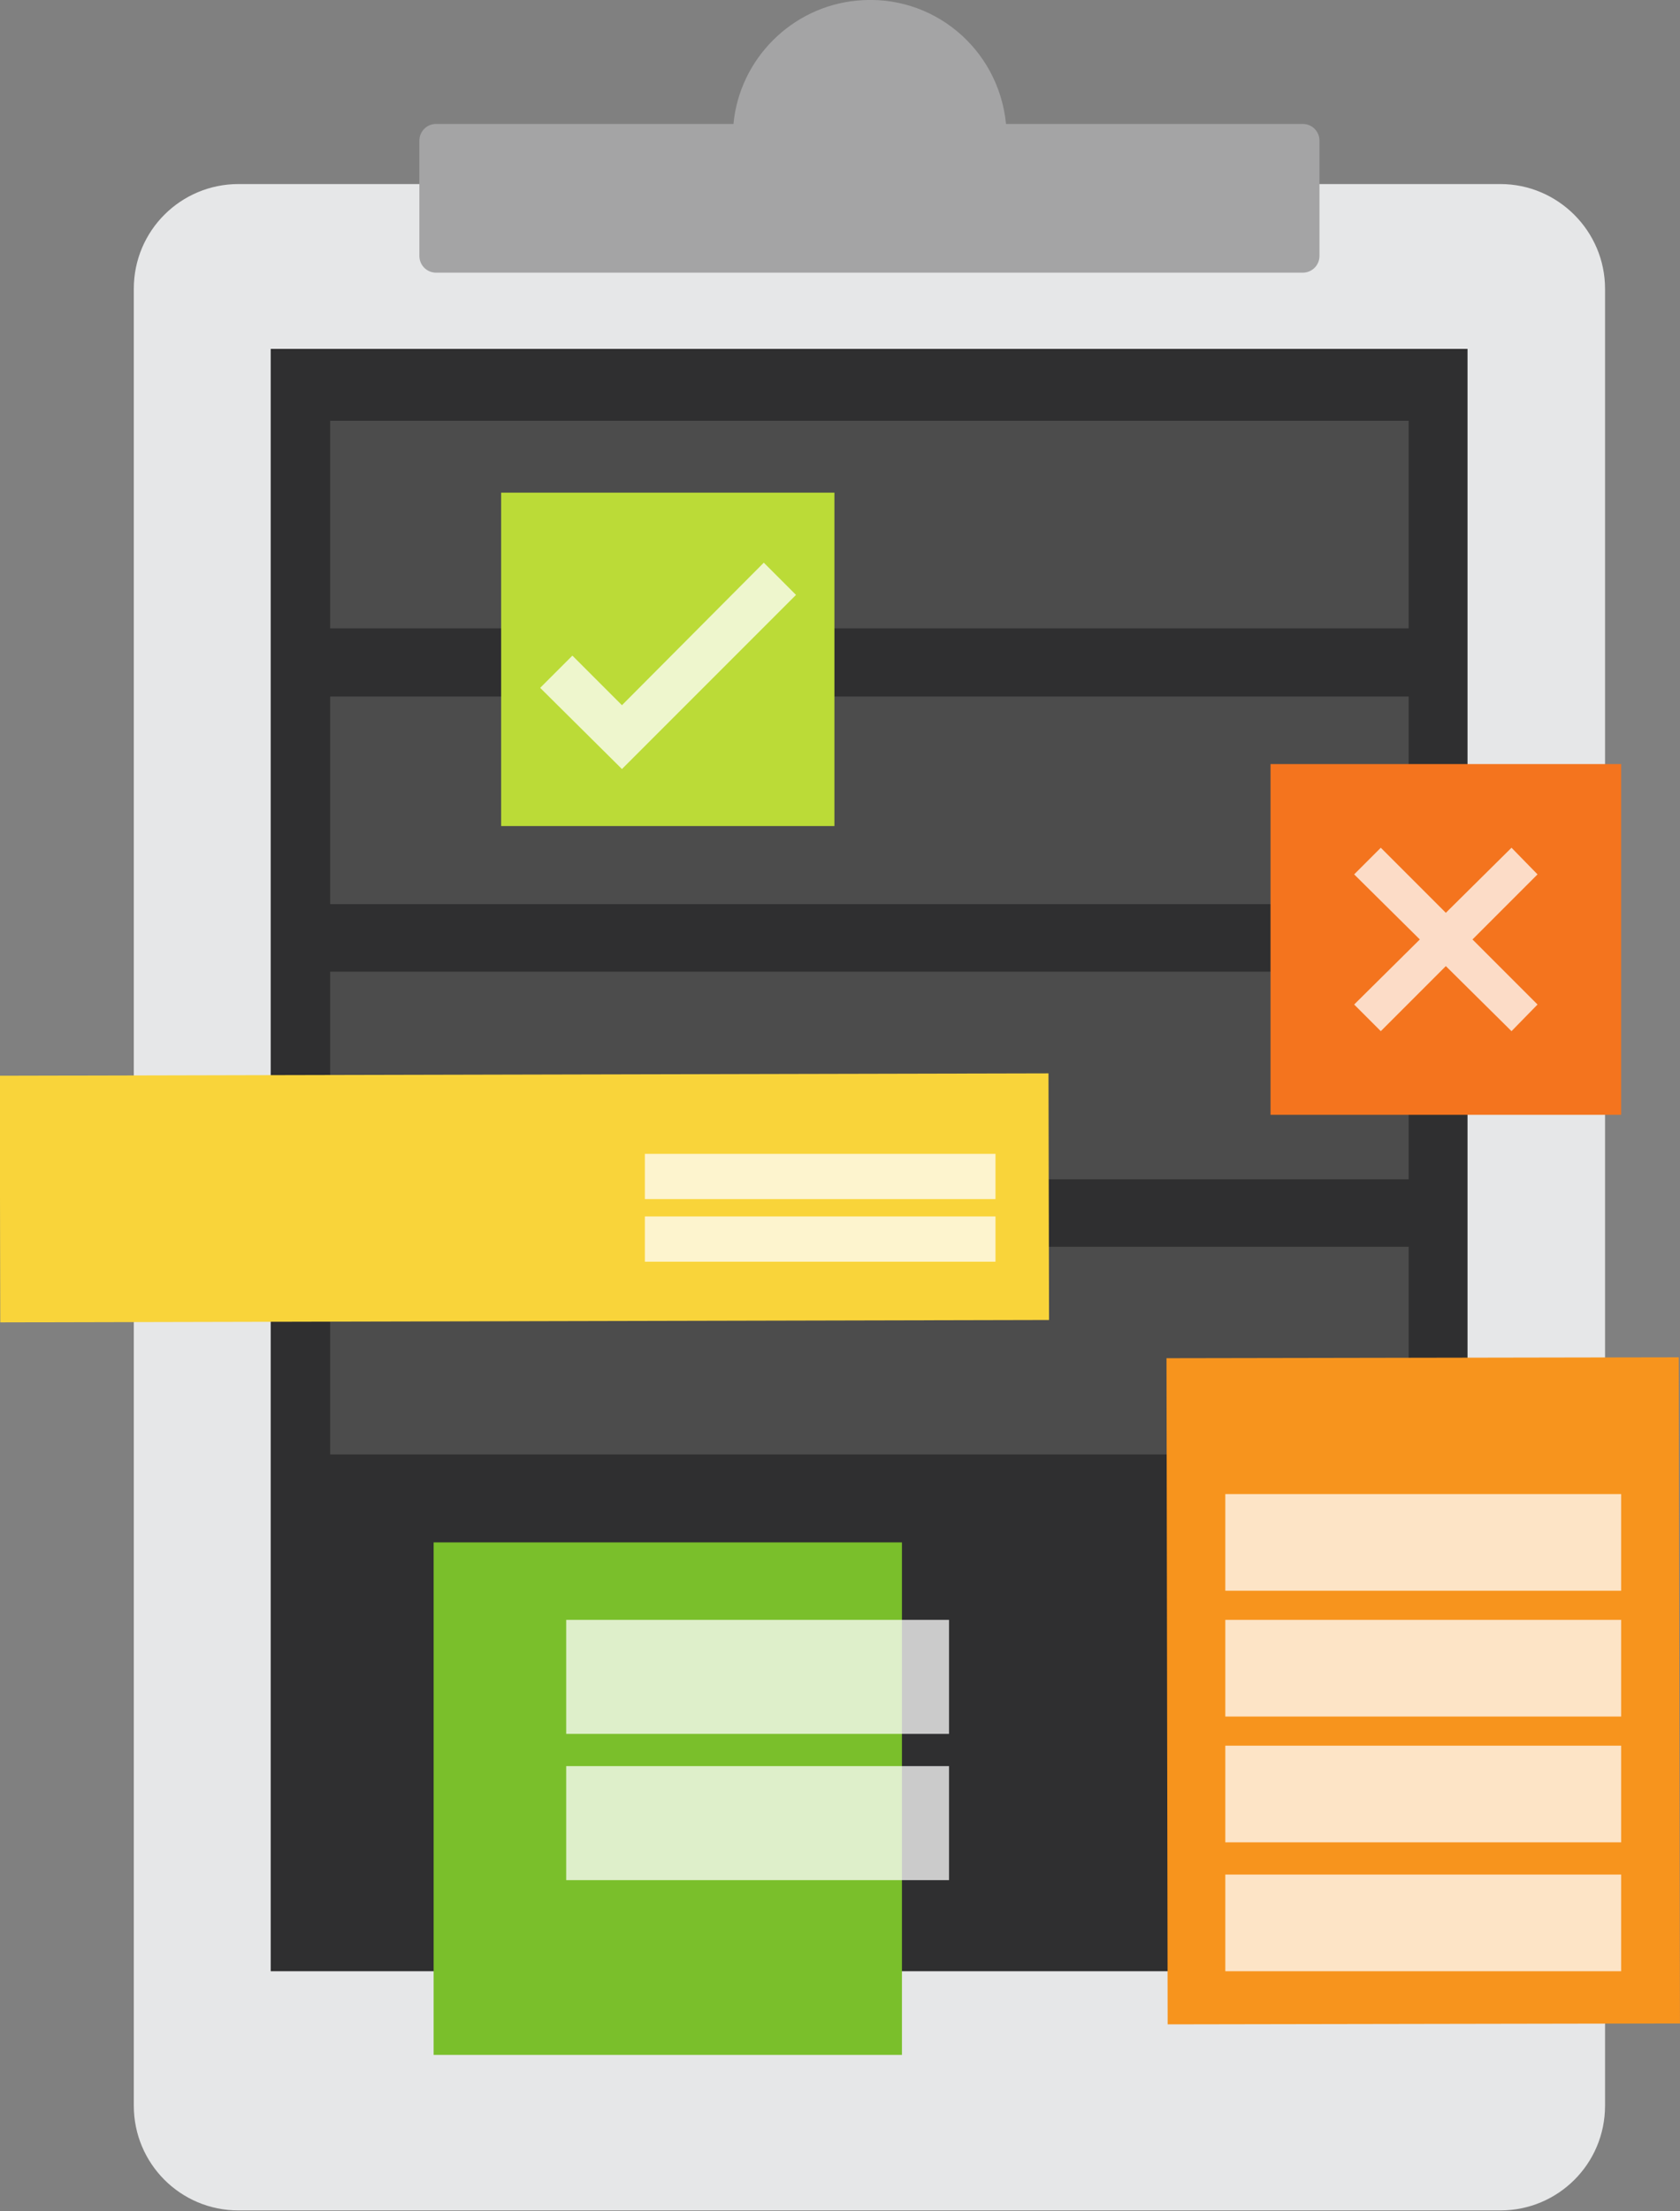
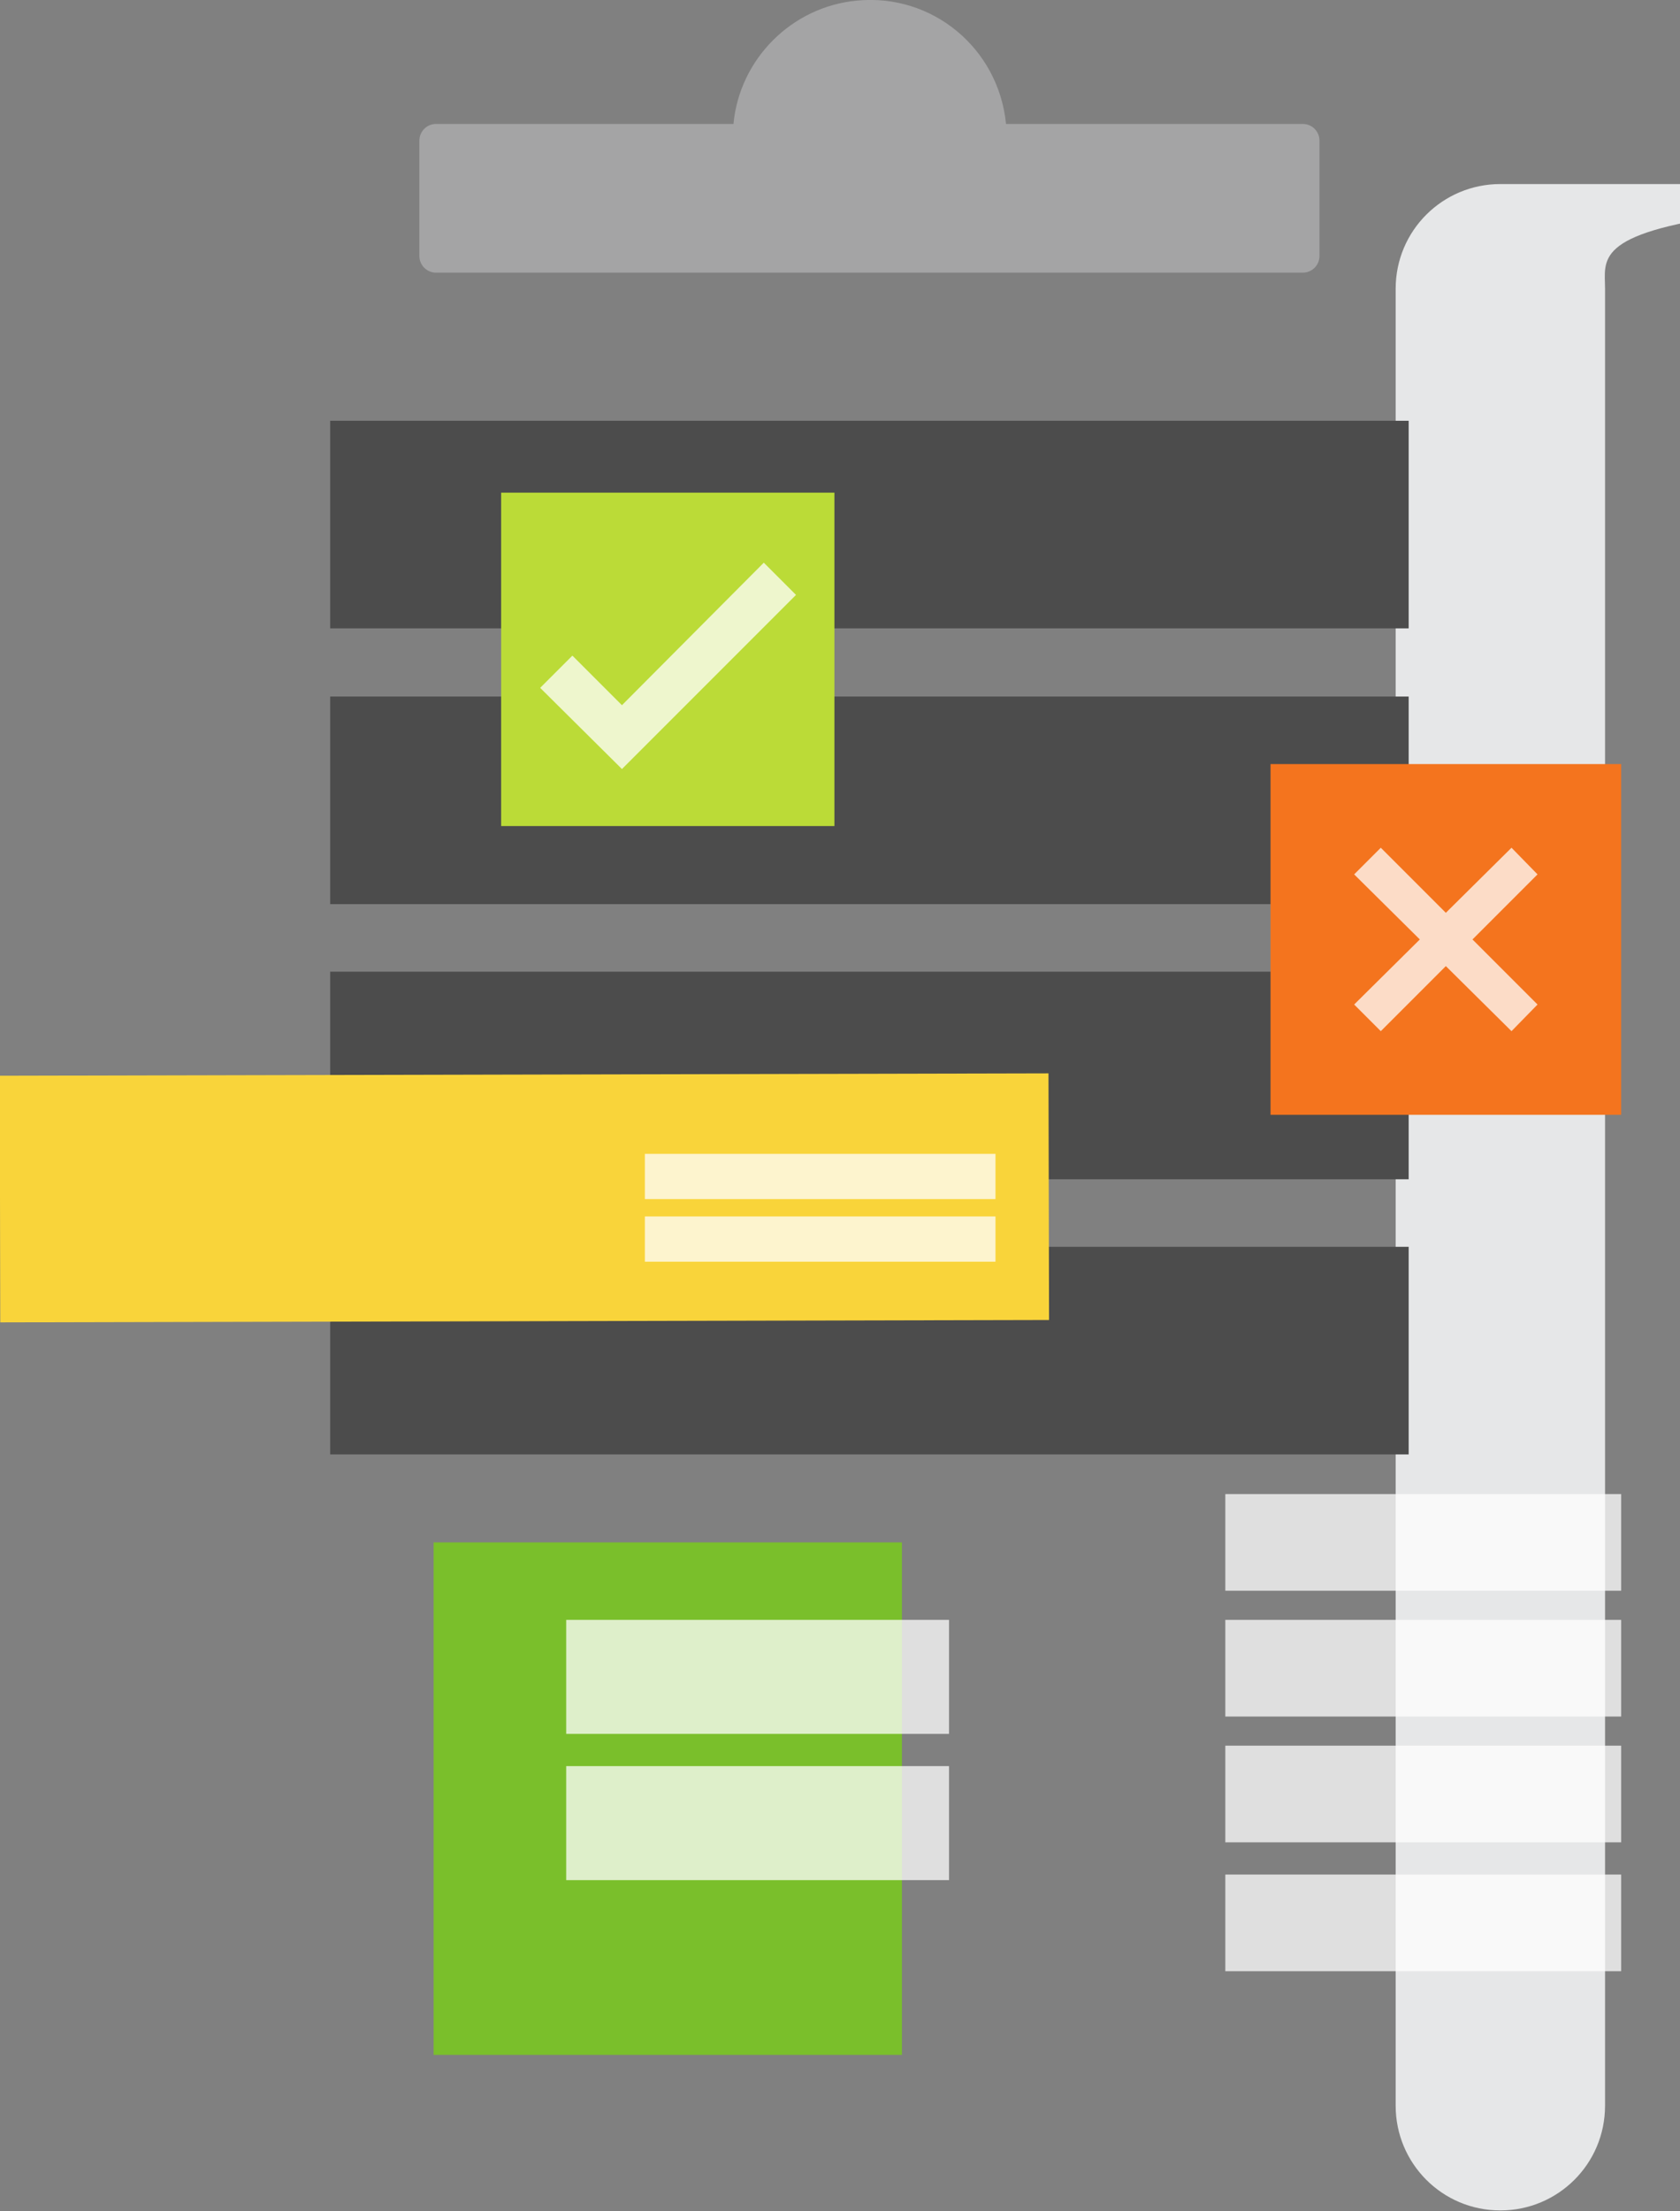
<svg xmlns="http://www.w3.org/2000/svg" version="1.1" id="Graphics" x="0px" y="0px" viewBox="0 0 271.2 356.8" style="enable-background:new 0 0 271.2 356.8;" xml:space="preserve">
  <rect x="0" y="0" width="271.2" height="356.8" fill="#808080" stroke="none" />
  <style type="text/css">
	.st0{fill:#E6E7E8;}
	.st1{fill:#2F2F30;}
	.st2{fill:#A4A4A5;}
	.st3{fill:#4C4C4C;}
	.st4{fill:#F7941D;}
	.st5{fill:#F9D43A;}
	.st6{opacity:0.75;fill:#FFFFFF;enable-background:new    ;}
	.st7{fill:#BBDB37;}
	.st8{fill:#7ABF2B;}
	.st9{fill:#F4741E;}
</style>
  <title>Empty states</title>
  <g id="Empty_State_-_Orders">
-     <path class="st0" d="M259.1,46.6v293.2c0,9.4-7.6,16.9-16.9,16.9H38.5c-9.4,0-16.9-7.6-16.9-16.9V46.6c0-9.4,7.6-16.9,16.9-16.9   h203.7C251.5,29.7,259.1,37.3,259.1,46.6z" />
-     <rect x="43.7" y="56.3" class="st1" width="193.2" height="261.8" />
+     <path class="st0" d="M259.1,46.6v293.2c0,9.4-7.6,16.9-16.9,16.9c-9.4,0-16.9-7.6-16.9-16.9V46.6c0-9.4,7.6-16.9,16.9-16.9   h203.7C251.5,29.7,259.1,37.3,259.1,46.6z" />
    <path class="st2" d="M210.3,20h-47.9c-1.2-12.2-11.9-21.1-24.1-19.9c-10.5,1-18.9,9.4-19.9,19.9h-48c-1.5,0-2.7,1.2-2.7,2.7v18.6   c0,1.5,1.2,2.7,2.7,2.7c0,0,0,0,0,0h139.9c1.5,0,2.7-1.2,2.7-2.7c0,0,0,0,0,0V22.7C213,21.2,211.8,20,210.3,20z" />
    <rect x="53.3" y="67.9" class="st3" width="174.1" height="33.5" />
    <rect x="53.3" y="112.4" class="st3" width="174.1" height="33.5" />
    <rect x="53.3" y="156.8" class="st3" width="174.1" height="33.5" />
    <rect x="53.3" y="201.2" class="st3" width="174.1" height="33.5" />
-     <rect x="188.4" y="219.1" transform="matrix(1 -1.745326e-03 1.745326e-03 1 -0.476 0.402)" class="st4" width="82.7" height="107.5" />
    <rect x="0" y="173.4" transform="matrix(1 -2.268920e-03 2.268920e-03 1 -0.438 0.193)" class="st5" width="169.3" height="39.8" />
    <rect x="104.1" y="186.2" class="st6" width="56.6" height="7.3" />
    <rect x="104.1" y="196.3" class="st6" width="56.6" height="7.3" />
    <rect x="80.9" y="79.5" class="st7" width="53.8" height="53.8" />
    <rect x="70" y="248.9" class="st8" width="75.6" height="82.7" />
    <rect x="205.1" y="123.3" class="st9" width="56.6" height="56.6" />
    <polygon class="st6" points="100.4,124.1 87.2,111 92.4,105.8 100.4,113.8 123.3,90.8 128.5,96  " />
    <polygon class="st6" points="248.2,162.1 237.7,151.6 248.2,141.1 244,136.8 233.4,147.3 222.9,136.8 218.6,141.1 229.2,151.6    218.6,162.1 222.9,166.4 233.4,155.9 244,166.4  " />
    <rect x="197.8" y="241.1" class="st6" width="63.9" height="15.6" />
    <rect x="197.8" y="261.4" class="st6" width="63.9" height="15.6" />
    <rect x="197.8" y="281.7" class="st6" width="63.9" height="15.6" />
    <rect x="197.8" y="302.5" class="st6" width="63.9" height="15.6" />
    <rect x="91.4" y="261.4" class="st6" width="61.8" height="18.4" />
    <rect x="91.4" y="285" class="st6" width="61.8" height="18.4" />
  </g>
</svg>